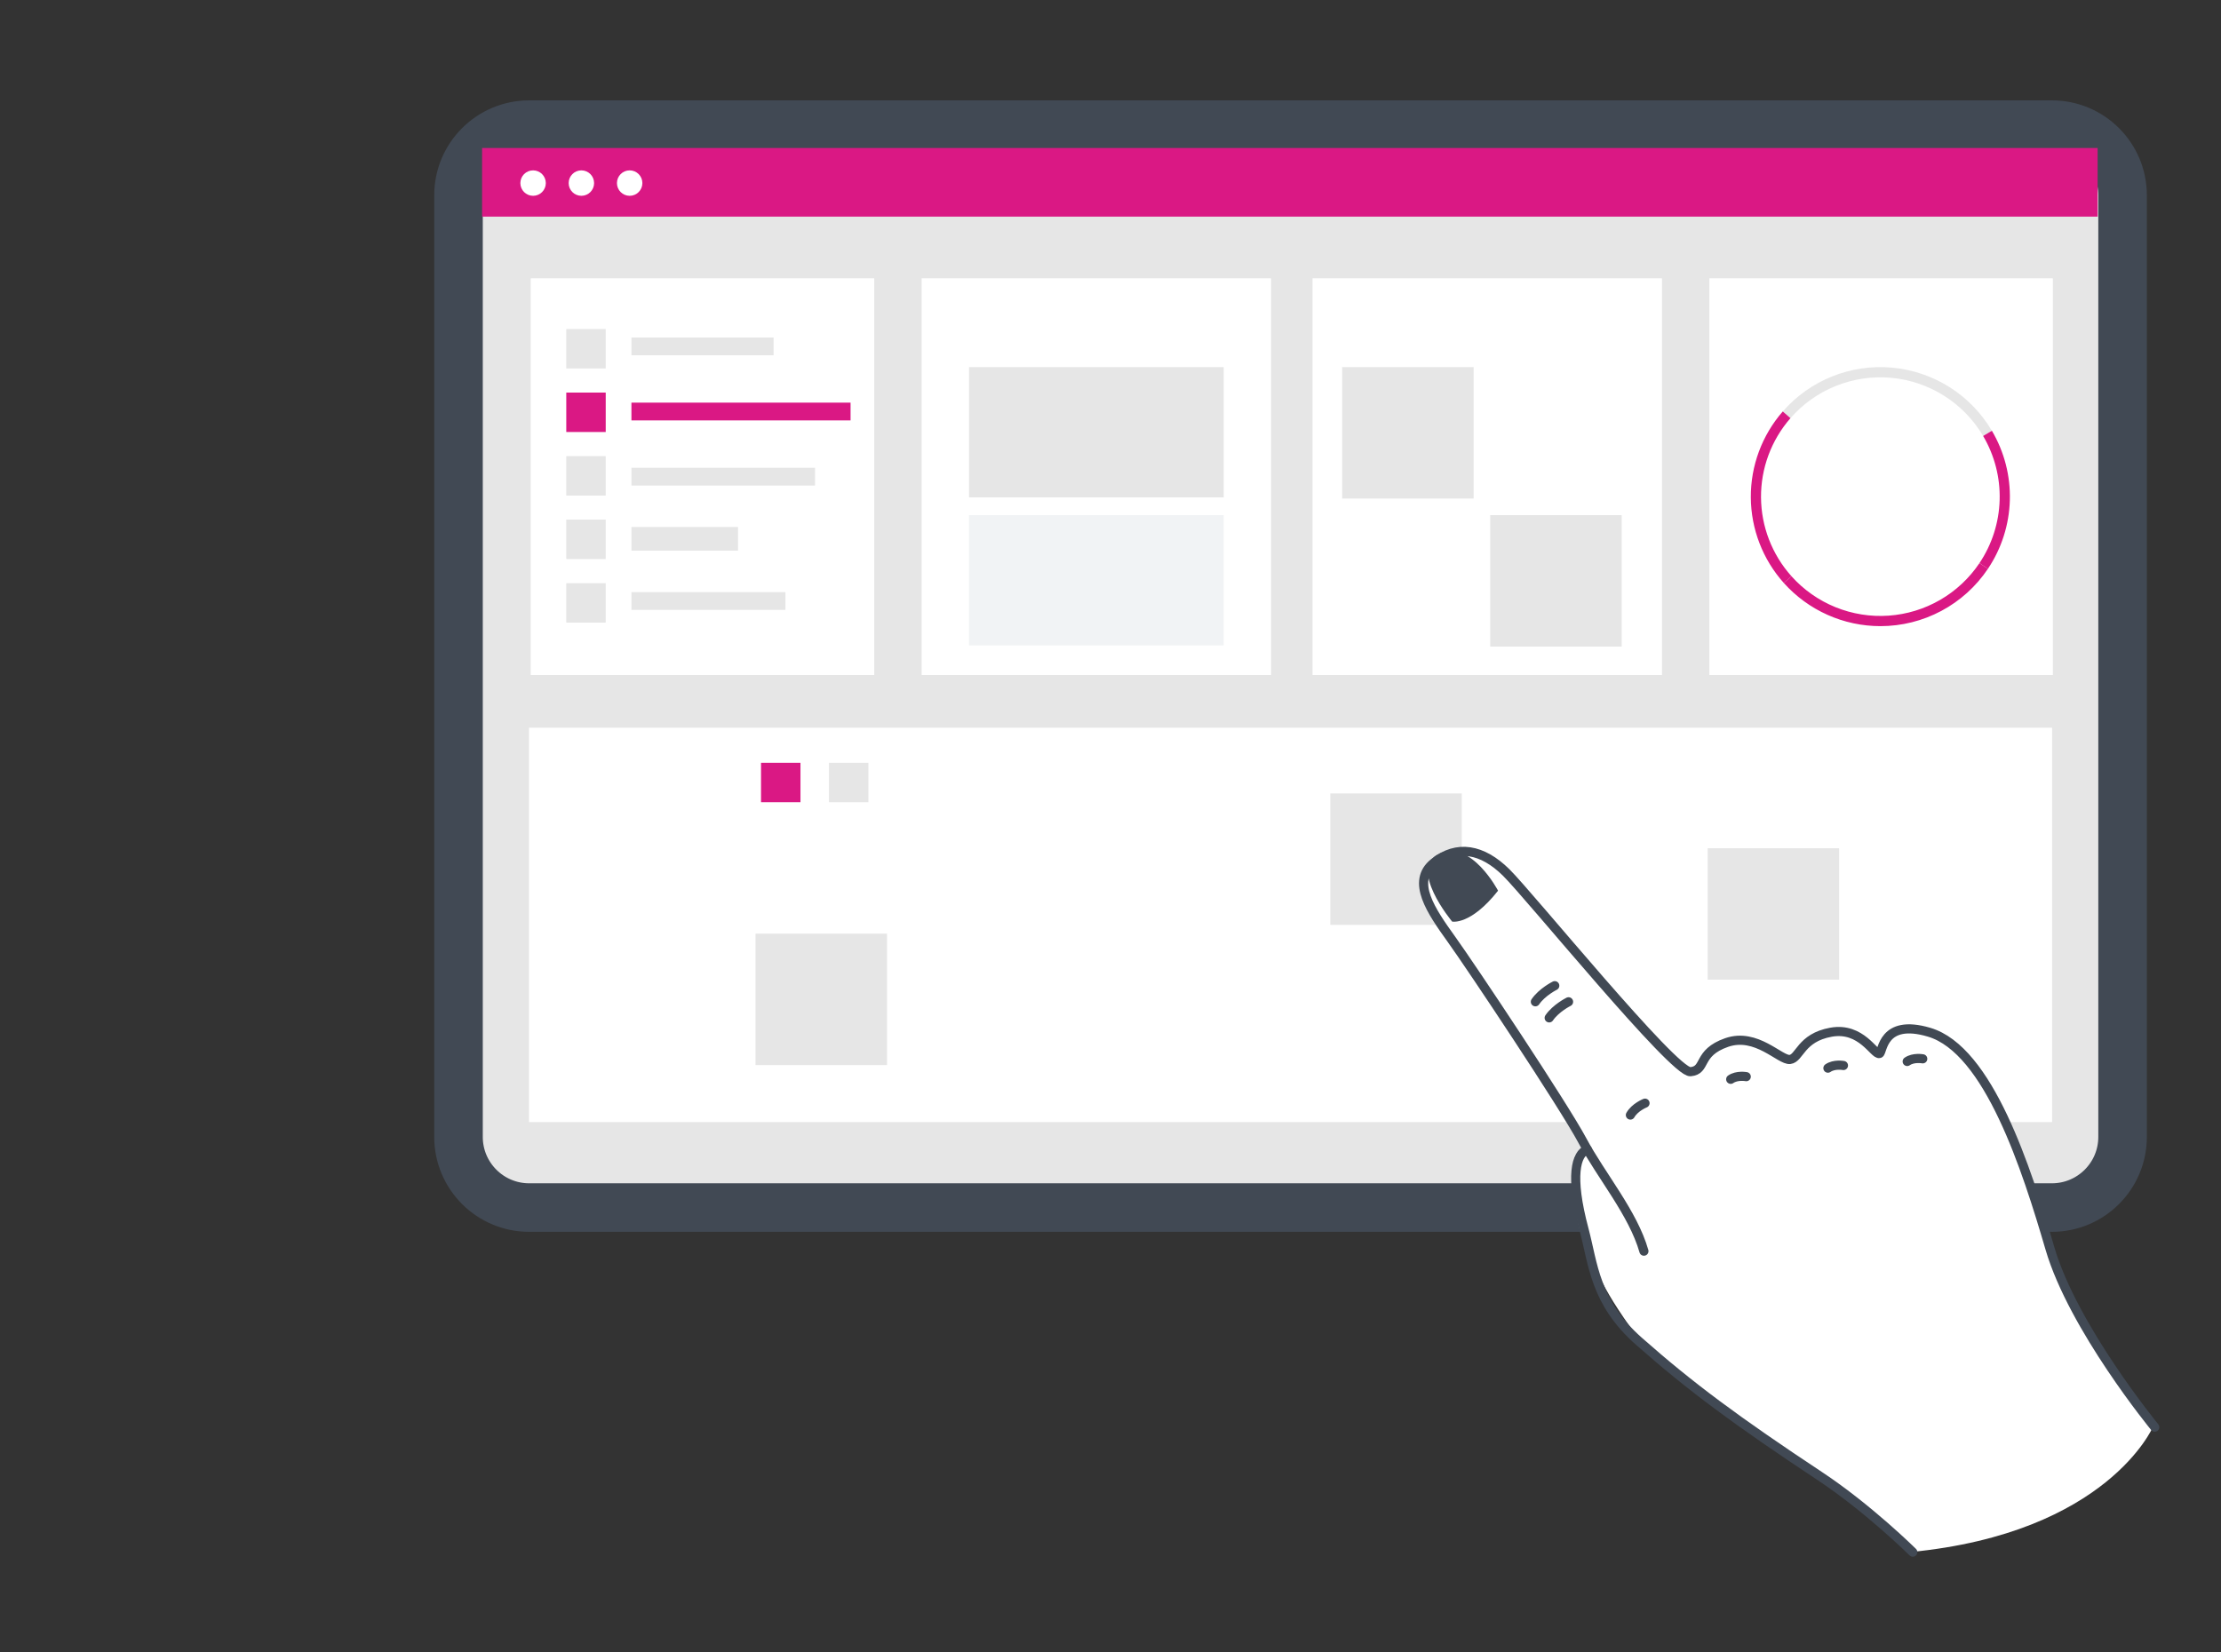
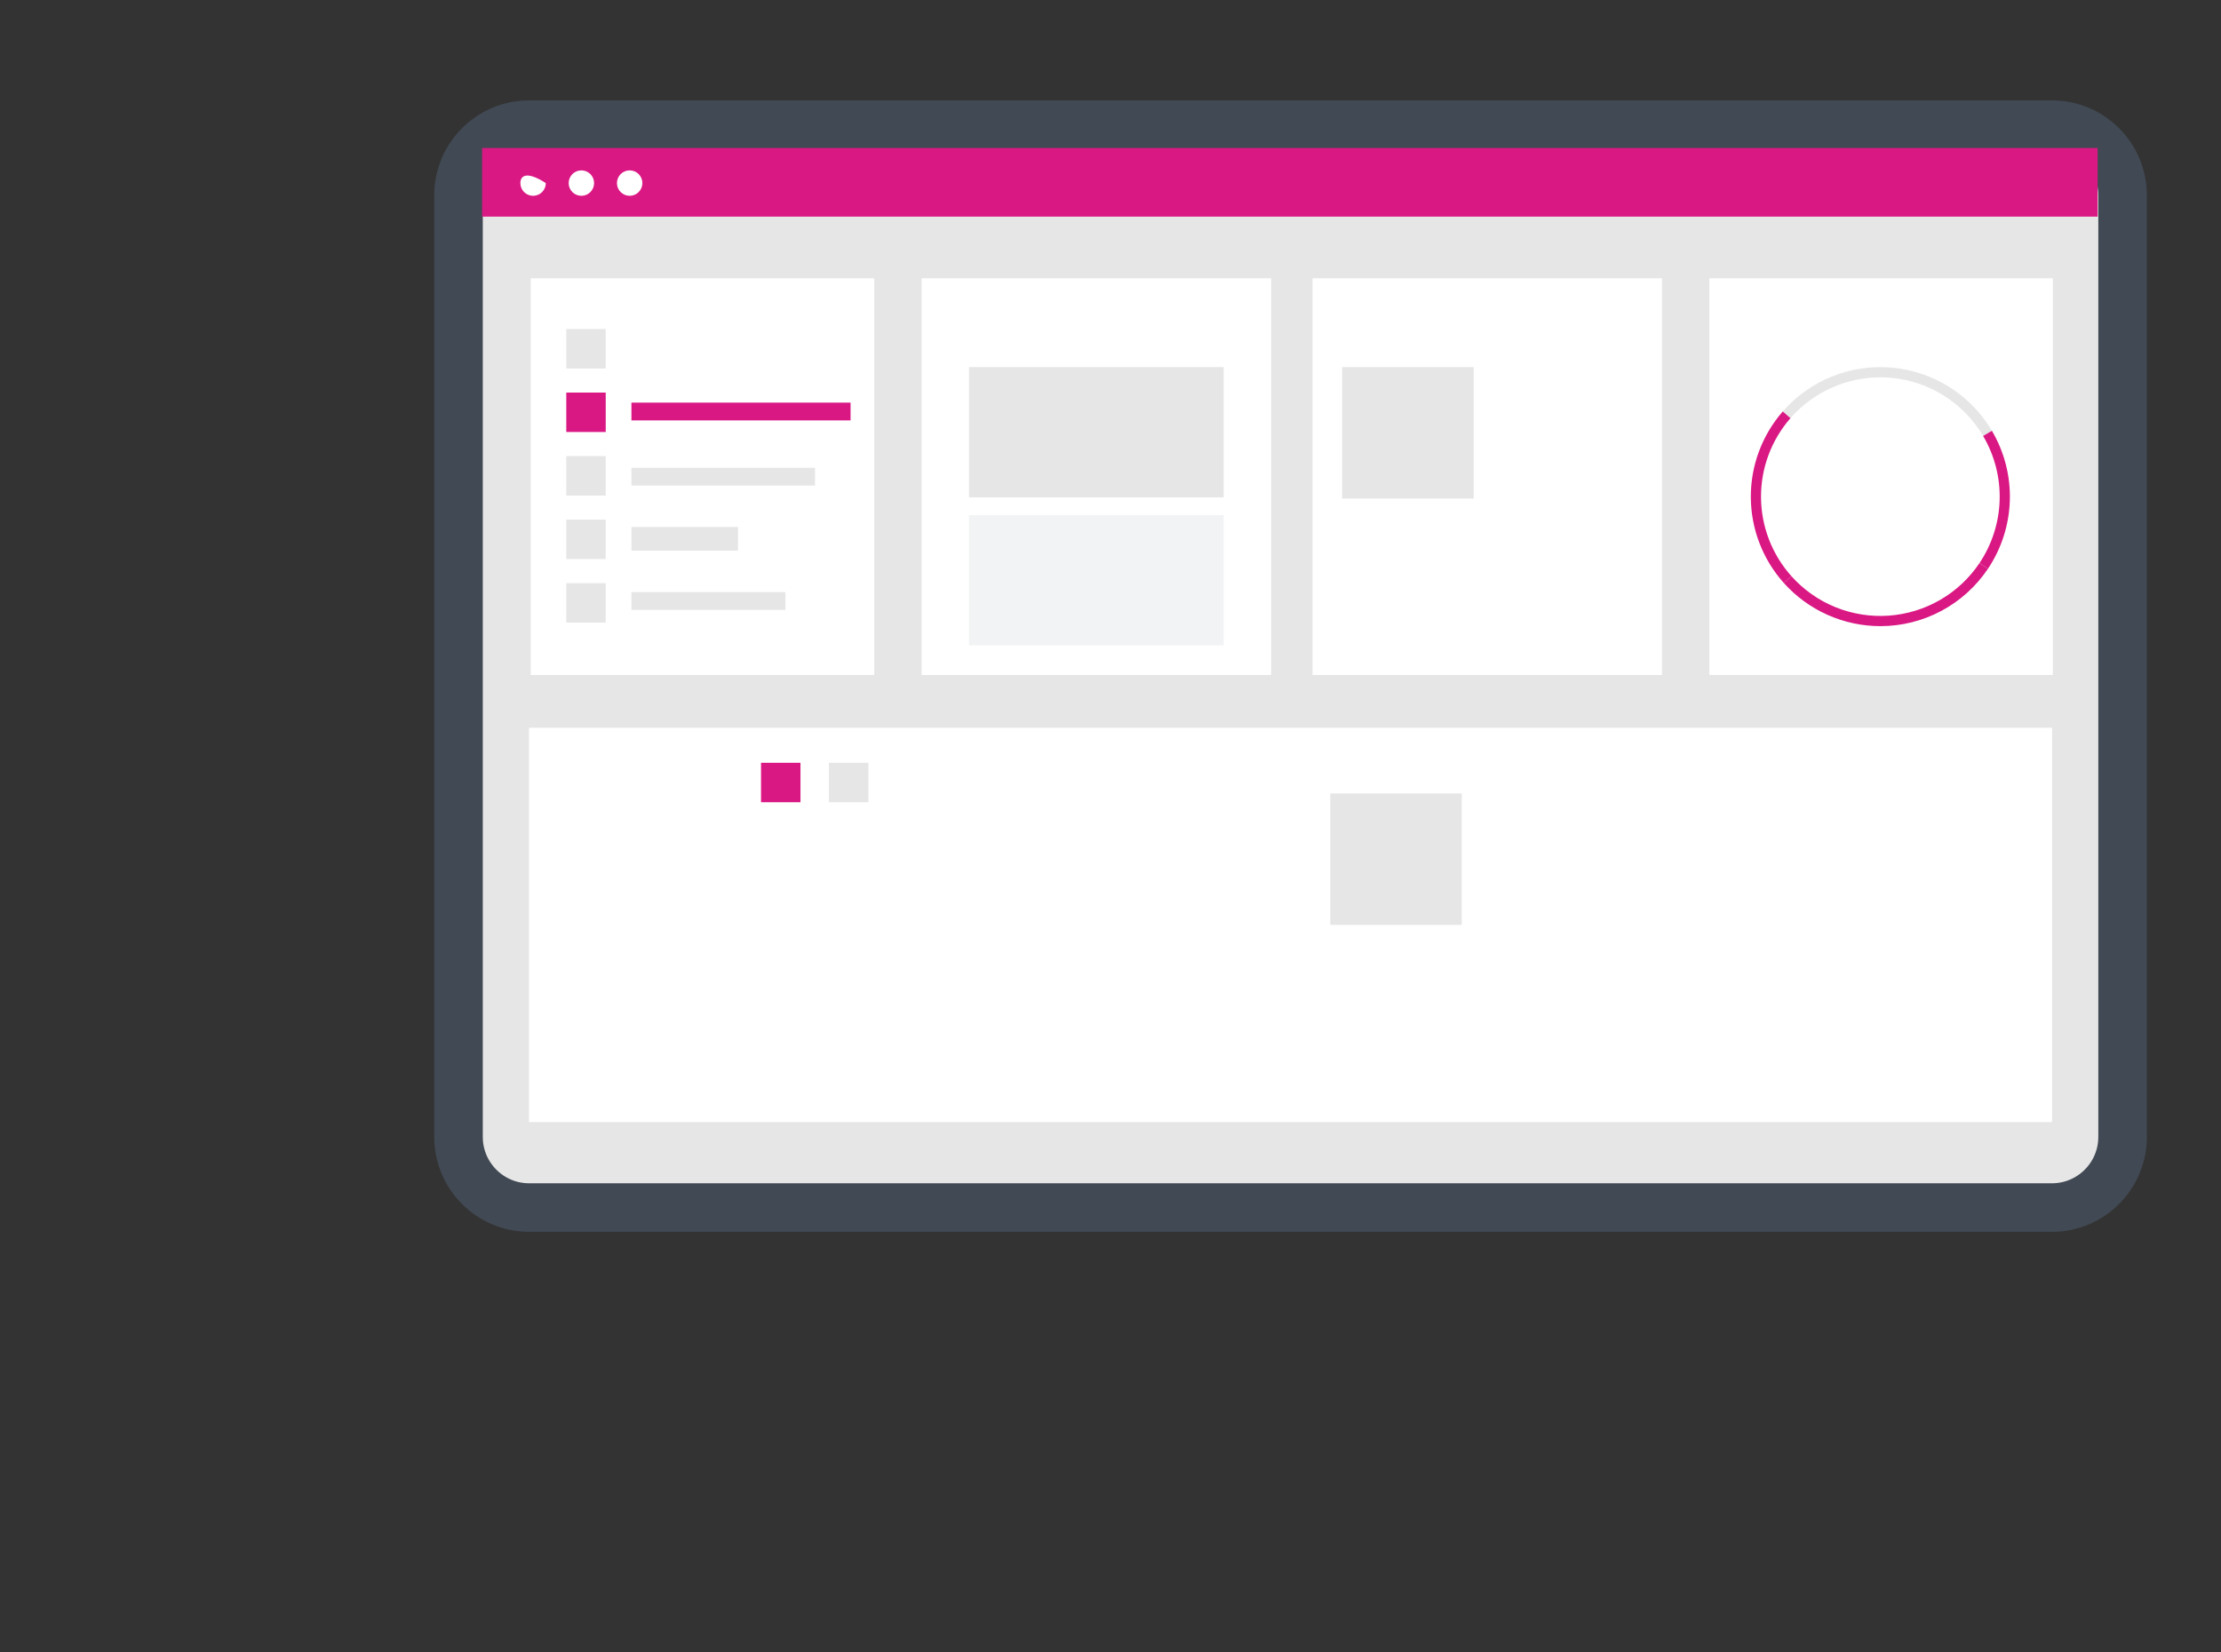
<svg xmlns="http://www.w3.org/2000/svg" width="375" height="279" viewBox="0 0 375 279" fill="none">
  <rect x="0" y="0" width="375" height="279" fill="#333333" stroke="none" />
  <path d="M346.447 21.05H89.351C82.759 21.05 77.415 26.393 77.415 32.986V192.006C77.415 198.598 82.759 203.941 89.351 203.941H346.447C353.039 203.941 358.383 198.598 358.383 192.006V32.986C358.383 26.393 353.039 21.05 346.447 21.05Z" fill="#E6E6E6" stroke="#414954" stroke-width="8.198" />
  <path d="M147.612 47H89.612V114H147.612V47Z" fill="white" />
  <path d="M214.612 47H155.612V114H214.612V47Z" fill="white" />
  <path d="M280.612 47H221.612V114H280.612V47Z" fill="white" />
  <path d="M346.612 47H288.612V114H346.612V47Z" fill="white" />
-   <path d="M130.612 57H106.612V60H130.612V57Z" fill="#E6E6E6" />
  <path d="M143.612 68H106.612V71H143.612V68Z" fill="#DA1884" />
  <path d="M137.612 79H106.612V82H137.612V79Z" fill="#E6E6E6" />
  <path d="M124.612 89H106.612V93H124.612V89Z" fill="#E6E6E6" />
  <path d="M132.612 100H106.612V103H132.612V100Z" fill="#E6E6E6" />
  <path d="M102.272 55.57H95.612V62.23H102.272V55.57Z" fill="#E6E6E6" />
  <path d="M102.272 66.301H95.612V72.96H102.272V66.301Z" fill="#DA1884" />
  <path d="M102.272 77.031H95.612V83.691H102.272V77.031Z" fill="#E6E6E6" />
  <path d="M102.272 87.758H95.612V94.417H102.272V87.758Z" fill="#E6E6E6" />
  <path d="M102.272 98.488H95.612V105.148H102.272V98.488Z" fill="#E6E6E6" />
-   <path d="M273.811 87H251.612V109.198H273.811V87Z" fill="#E6E6E6" />
  <path d="M248.811 62H226.612V84.198H248.811V62Z" fill="#E6E6E6" />
  <path d="M206.612 62H163.612V84H206.612V62Z" fill="#E6E6E6" />
  <path d="M206.612 87H163.612V109H206.612V87Z" fill="#F1F3F5" />
  <path d="M346.484 122.906H89.314V189.501H346.484V122.906Z" fill="white" />
  <path d="M146.623 128.824H139.963V135.484H146.623V128.824Z" fill="#E6E6E6" />
  <path d="M135.154 128.824H128.494V135.484H135.154V128.824Z" fill="#DA1884" />
  <path d="M334.835 73.627C333.214 70.881 330.963 68.56 328.269 66.853C325.575 65.146 322.514 64.103 319.339 63.81C316.163 63.517 312.963 63.981 310.002 65.165C307.041 66.35 304.404 68.22 302.306 70.622L301.009 69.489C303.286 66.881 306.148 64.85 309.363 63.565C312.577 62.279 316.05 61.774 319.497 62.093C322.944 62.411 326.266 63.543 329.191 65.396C332.115 67.249 334.557 69.769 336.317 72.75L334.835 73.627Z" fill="#E6E6E6" />
  <path d="M335.647 96.062L334.218 95.101C336.335 91.944 337.516 88.253 337.625 84.453C337.734 80.654 336.767 76.901 334.835 73.627L336.317 72.75C338.415 76.304 339.465 80.378 339.347 84.503C339.228 88.628 337.945 92.635 335.647 96.062Z" fill="#DA1884" />
  <path d="M301.189 98.461C297.629 94.485 295.646 89.345 295.613 84.008C295.58 78.672 297.499 73.508 301.009 69.488L302.306 70.621C299.073 74.324 297.304 79.082 297.335 83.998C297.365 88.914 299.192 93.649 302.472 97.312L301.189 98.461Z" fill="#DA1884" />
  <path d="M317.484 105.746C314.409 105.744 311.368 105.094 308.561 103.839C305.753 102.584 303.241 100.752 301.189 98.462L302.471 97.313C304.519 99.6 307.062 101.39 309.907 102.545C312.752 103.699 315.823 104.189 318.886 103.975C321.949 103.762 324.922 102.852 327.579 101.314C330.237 99.776 332.507 97.651 334.218 95.102L335.647 96.062C333.648 99.044 330.945 101.487 327.777 103.176C324.609 104.865 321.074 105.748 317.484 105.746Z" fill="#DA1884" />
-   <path d="M310.521 143.254H288.322V165.452H310.521V143.254Z" fill="#E6E6E6" />
  <path d="M246.811 134H224.612V156.198H246.811V134Z" fill="#E6E6E6" />
-   <path d="M149.768 157.68H127.569V179.878H149.768V157.68Z" fill="#E6E6E6" />
  <path d="M354.168 24.996H81.397V36.584H354.168V24.996Z" fill="#DA1884" />
-   <path d="M90.009 33.069C91.195 33.069 92.157 32.107 92.157 30.921C92.157 29.735 91.195 28.773 90.009 28.773C88.823 28.773 87.861 29.735 87.861 30.921C87.861 32.107 88.823 33.069 90.009 33.069Z" fill="white" />
+   <path d="M90.009 33.069C91.195 33.069 92.157 32.107 92.157 30.921C88.823 28.773 87.861 29.735 87.861 30.921C87.861 32.107 88.823 33.069 90.009 33.069Z" fill="white" />
  <path d="M98.162 33.069C99.348 33.069 100.309 32.107 100.309 30.921C100.309 29.735 99.348 28.773 98.162 28.773C96.975 28.773 96.014 29.735 96.014 30.921C96.014 32.107 96.975 33.069 98.162 33.069Z" fill="white" />
  <path d="M106.314 33.069C107.5 33.069 108.462 32.107 108.462 30.921C108.462 29.735 107.5 28.773 106.314 28.773C105.128 28.773 104.166 29.735 104.166 30.921C104.166 32.107 105.128 33.069 106.314 33.069Z" fill="white" />
  <g clip-path="url(#clip0_451_8037)">
    <path fill-rule="evenodd" clip-rule="evenodd" d="M322.618 262.118C322.618 262.118 315.021 254.923 306.854 249.225C285.809 234.511 281.625 233.152 275.279 224.166C268.933 215.18 269.813 213.96 268.022 210.764C266.231 207.584 265.86 203.446 265.721 198.875C265.613 195.463 265.629 194.614 267.142 194.413C269.628 194.089 266.694 192.422 268.084 194.135L266.833 192.591C263.683 186.678 249.17 163.61 245.788 158.886C242.407 154.161 238.917 149.143 242.839 145.993C246.761 142.844 251.022 143.662 255.037 147.615C259.051 151.567 282.335 181.212 285.114 180.965C287.893 180.718 286.179 177.8 291.213 176.04C296.246 174.279 300.261 179.097 301.913 178.896C303.565 178.695 303.688 175.237 308.845 174.295C314.002 173.353 316.148 178.186 317.029 177.892C317.6 177.707 317.445 171.948 325.397 174.295C335.464 177.275 341.872 197.424 345.809 210.811C349.731 224.213 363.503 240.996 363.503 240.996C363.503 240.996 355.829 258.875 322.618 262.118Z" fill="white" />
    <path fill-rule="evenodd" clip-rule="evenodd" d="M252.937 150.424C252.937 150.424 248.459 141.855 243.133 144.125C237.543 146.503 245.186 155.643 245.186 155.643C245.186 155.643 248.305 156.307 252.937 150.424Z" fill="#414954" />
    <path d="M324.641 178.819C324.641 178.819 323.081 178.526 322.016 179.267" stroke="#414954" stroke-width="1.544" stroke-miterlimit="10" stroke-linecap="round" stroke-linejoin="round" />
    <path d="M277.749 186.309C277.749 186.309 276.035 186.988 275.279 188.316" stroke="#414954" stroke-width="1.544" stroke-miterlimit="10" stroke-linecap="round" stroke-linejoin="round" />
    <path d="M311.254 179.948C311.254 179.948 309.695 179.655 308.63 180.396" stroke="#414954" stroke-width="1.544" stroke-miterlimit="10" stroke-linecap="round" stroke-linejoin="round" />
    <path d="M294.842 181.831C294.842 181.831 293.282 181.537 292.217 182.278" stroke="#414954" stroke-width="1.544" stroke-miterlimit="10" stroke-linecap="round" stroke-linejoin="round" />
    <path d="M264.841 169.188C264.841 169.188 262.695 170.253 261.568 171.905" stroke="#414954" stroke-width="1.544" stroke-miterlimit="10" stroke-linecap="round" stroke-linejoin="round" />
    <path d="M262.51 166.469C262.51 166.469 260.364 167.534 259.237 169.186" stroke="#414954" stroke-width="1.544" stroke-miterlimit="10" stroke-linecap="round" stroke-linejoin="round" />
    <path d="M363.812 241.027C363.812 241.027 350.04 224.244 346.118 210.842C342.196 197.44 335.773 177.291 325.706 174.326C317.77 171.979 317.909 177.723 317.338 177.924C316.457 178.217 314.296 173.4 309.154 174.326C304.013 175.253 303.889 178.727 302.222 178.928C300.57 179.128 296.555 174.311 291.522 176.071C286.488 177.831 288.202 180.749 285.423 180.996C282.644 181.244 258.31 151.29 254.296 147.337C250.282 143.385 246.02 142.566 242.098 145.716C238.177 148.866 241.666 153.899 245.047 158.608C248.429 163.318 264.008 186.694 267.173 192.623C270.338 198.552 275.742 204.898 277.564 211.305" stroke="#414954" stroke-width="1.544" stroke-miterlimit="10" stroke-linecap="round" stroke-linejoin="round" />
    <path d="M322.958 262.135C322.958 262.135 315.5 254.739 307.193 249.242C293.297 240.04 285.392 234.188 276.73 226.53C269.226 219.906 269.01 213.452 267.451 207.631C265.027 198.583 266.092 194.832 268.007 194.137" stroke="#414954" stroke-width="1.544" stroke-miterlimit="10" stroke-linecap="round" stroke-linejoin="round" />
  </g>
  <defs>
    <clipPath id="clip0_451_8037">
-       <rect width="124.972" height="119.907" fill="white" transform="translate(239.612 143)" />
-     </clipPath>
+       </clipPath>
  </defs>
</svg>